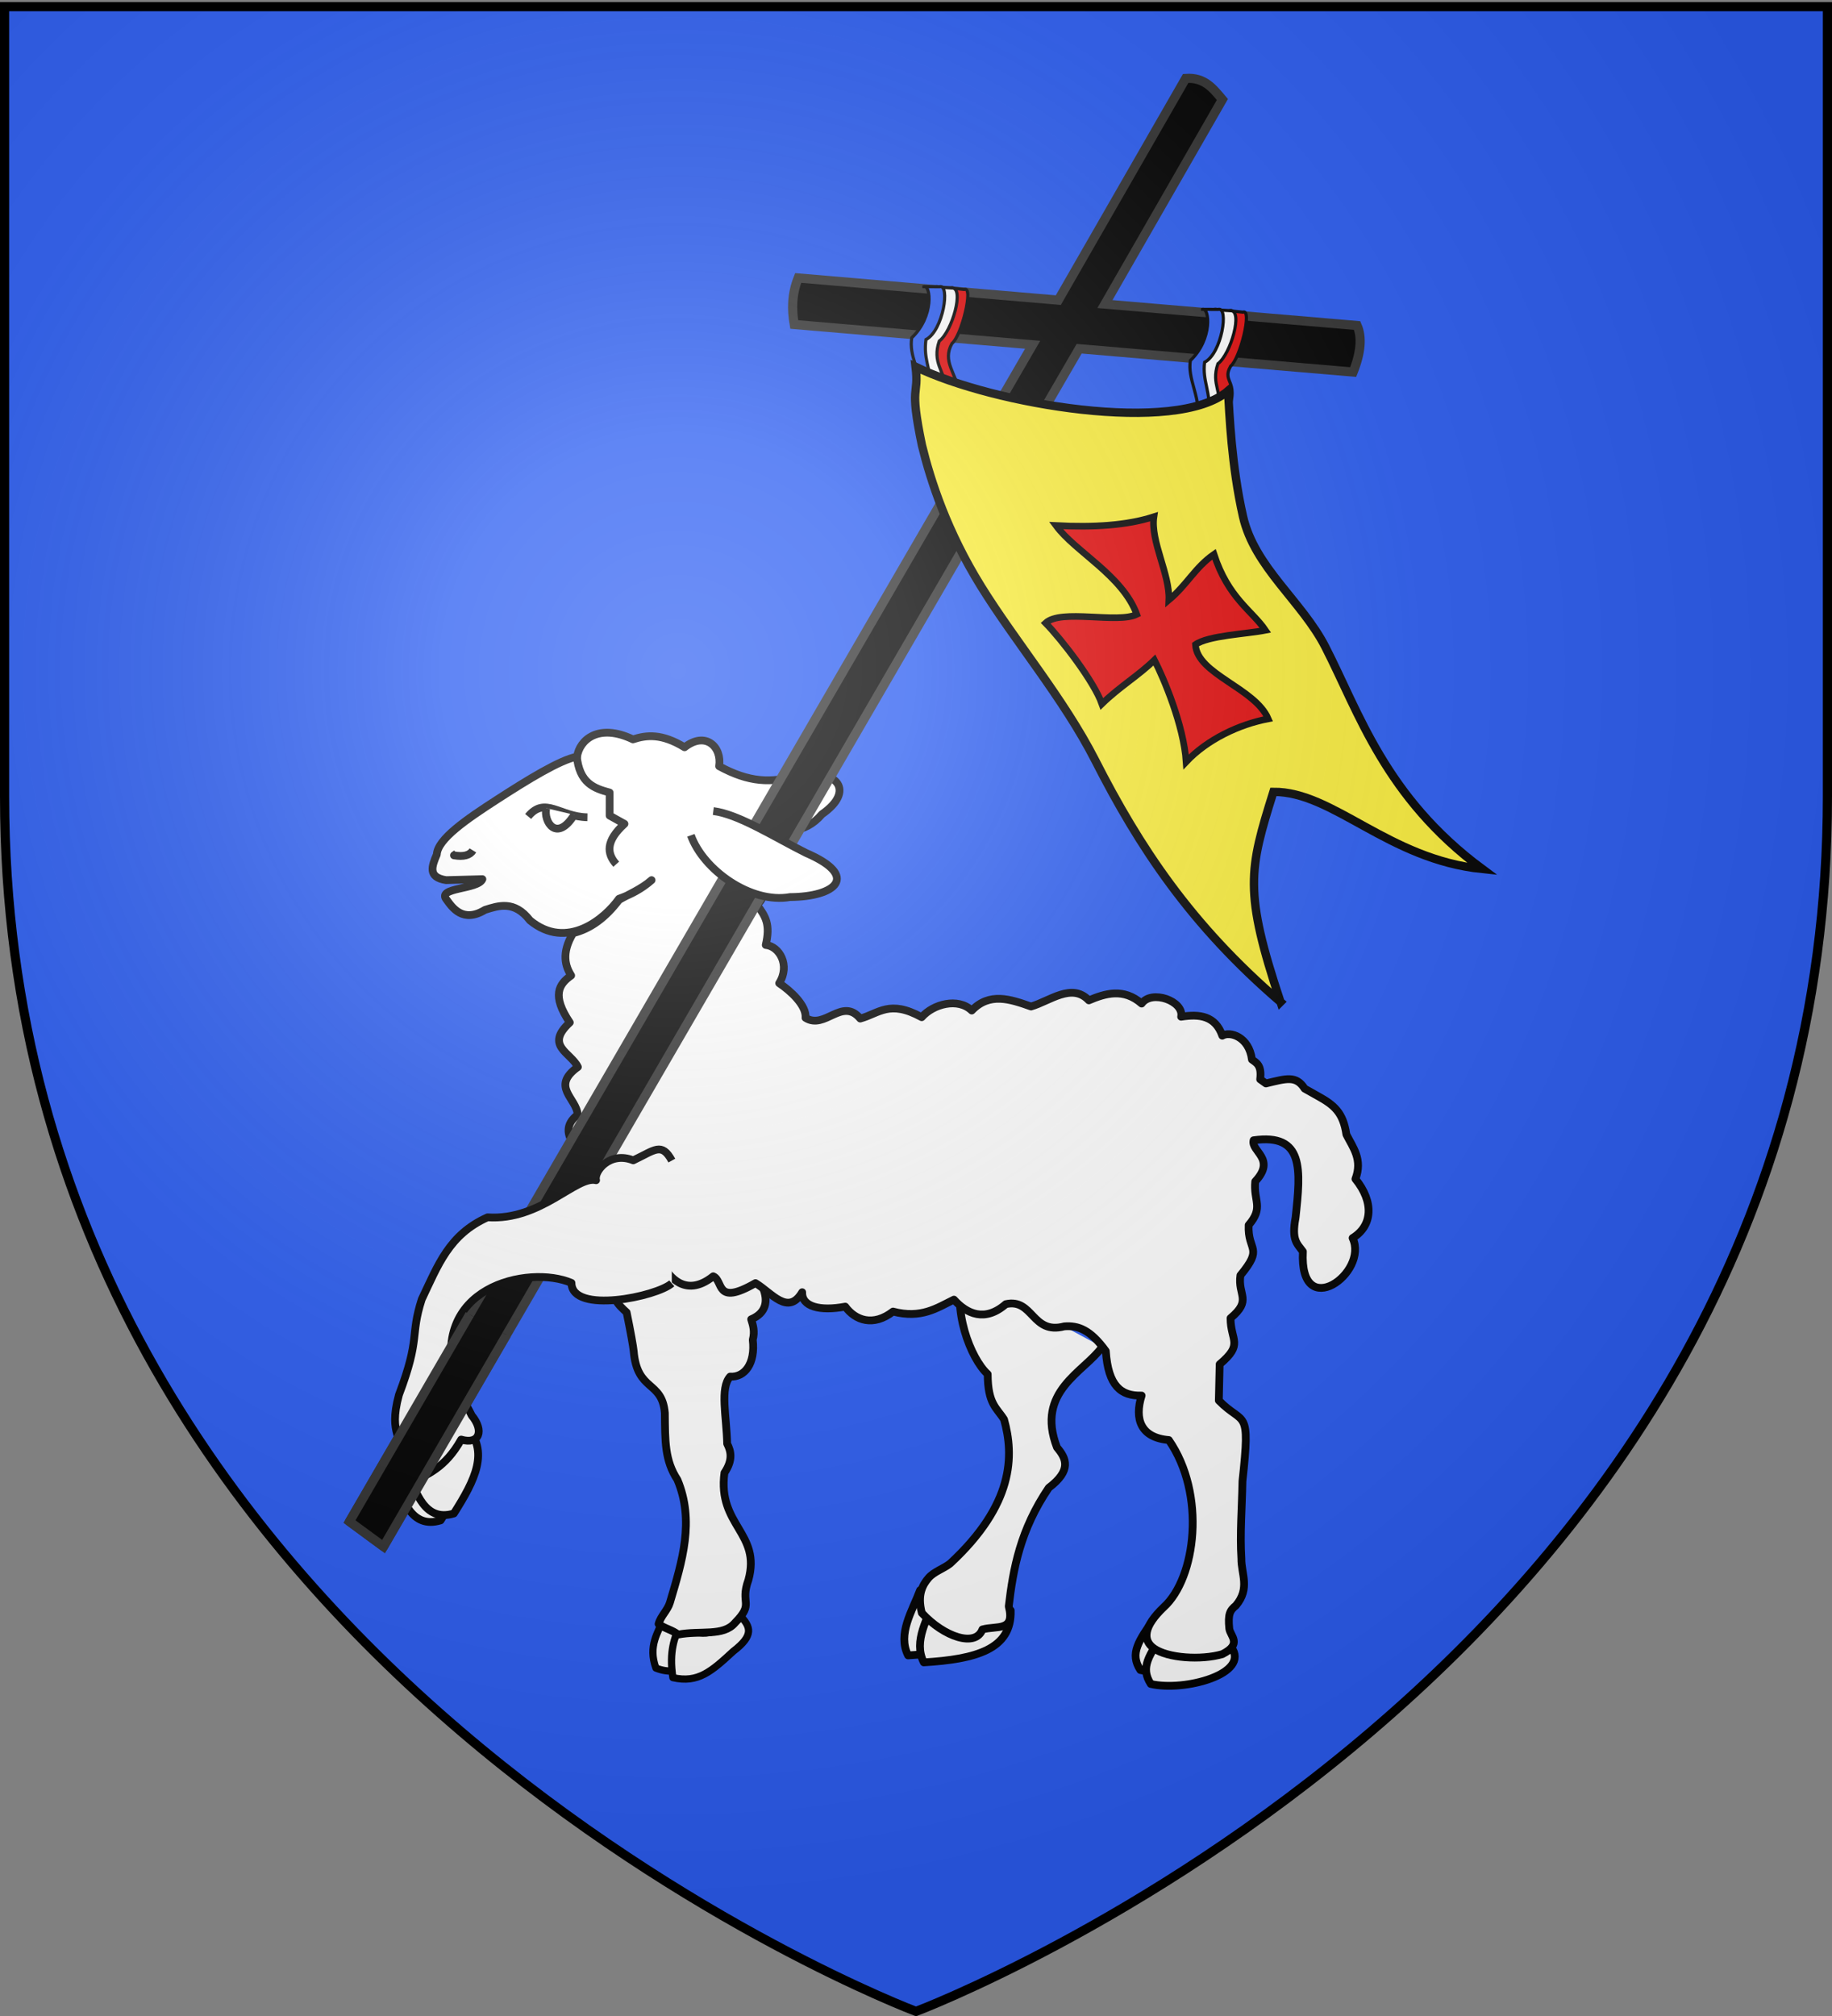
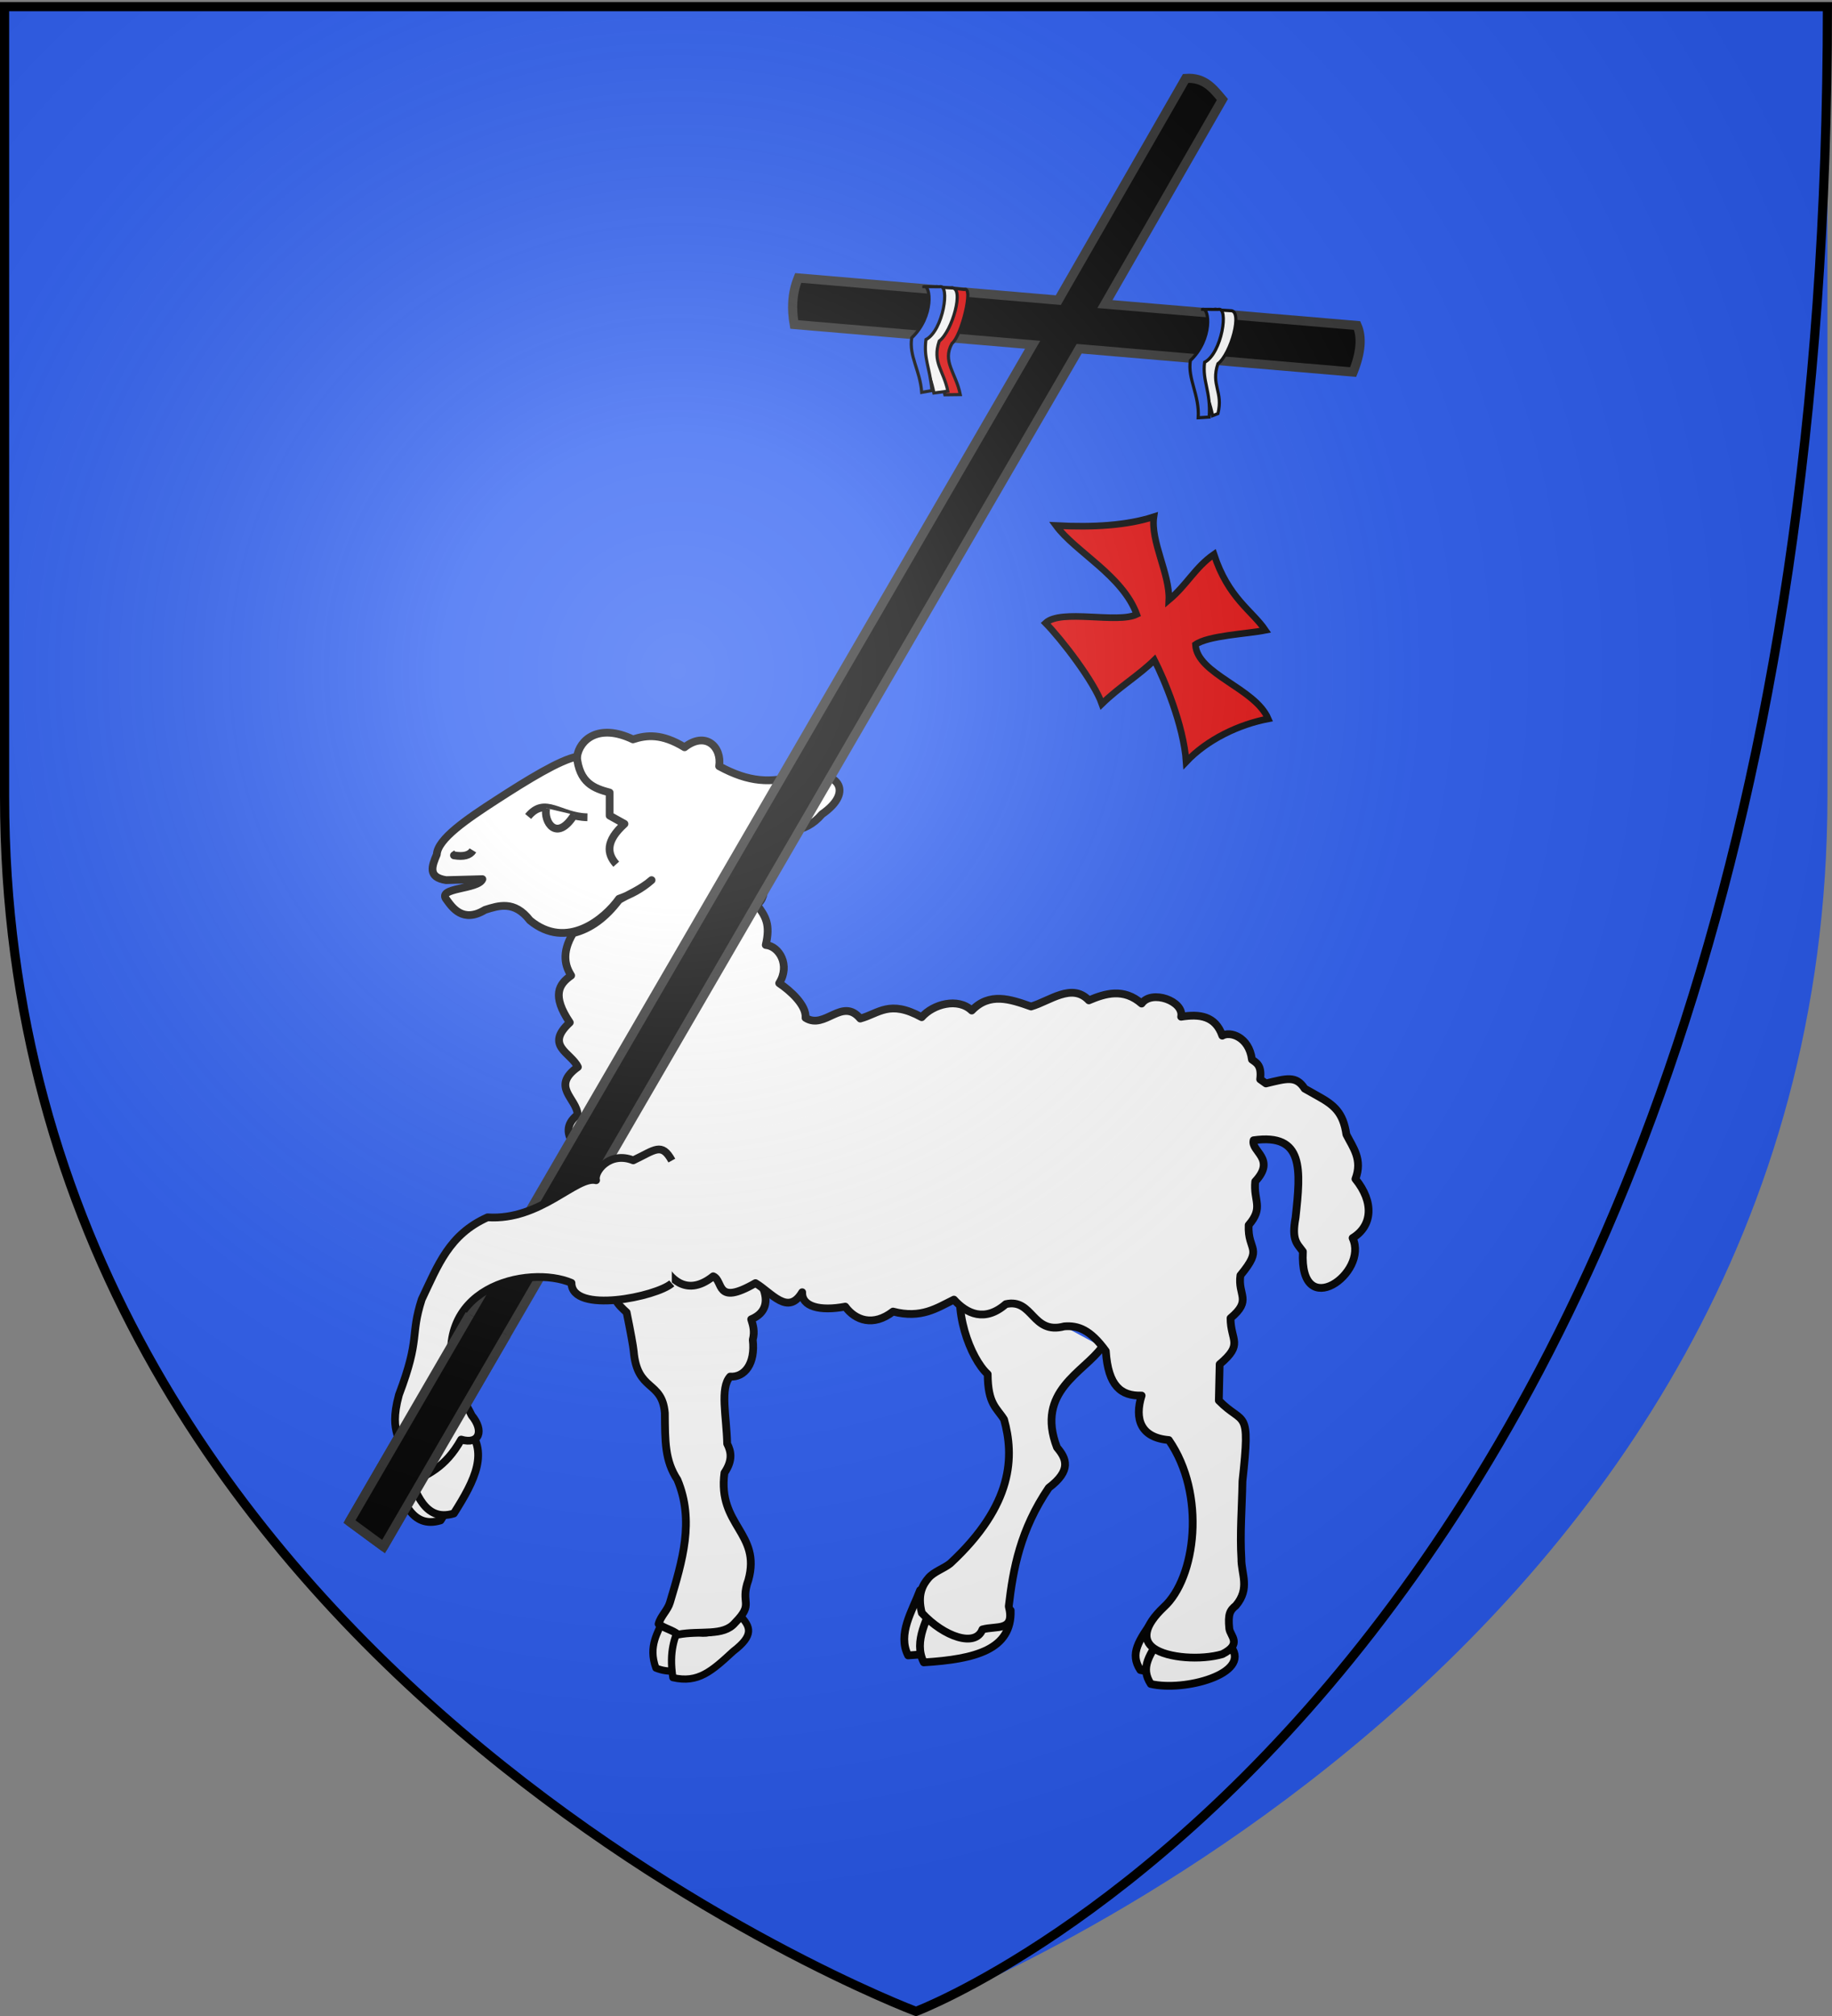
<svg xmlns="http://www.w3.org/2000/svg" xmlns:xlink="http://www.w3.org/1999/xlink" width="600" height="660" version="1.0">
  <rect width="100%" height="100%" fill="#808080" stroke="none" />
  <desc>Flag of Canton of Valais (Wallis)</desc>
  <defs>
    <radialGradient xlink:href="#a" id="b" cx="221.445" cy="226.331" r="300" fx="221.445" fy="226.331" gradientTransform="matrix(1.353 0 0 1.349 -77.63 -85.747)" gradientUnits="userSpaceOnUse" />
    <linearGradient id="a">
      <stop offset="0" style="stop-color:white;stop-opacity:.314" />
      <stop offset=".19" style="stop-color:white;stop-opacity:.251" />
      <stop offset=".6" style="stop-color:#6b6b6b;stop-opacity:.125" />
      <stop offset="1" style="stop-color:black;stop-opacity:.125" />
    </linearGradient>
  </defs>
  <g style="display:inline">
    <path d="M300 658.5s298.5-112.32 298.5-397.772V2.176H1.5v258.552C1.5 546.18 300 658.5 300 658.5" style="fill:#2b5df2;fill-opacity:1;fill-rule:evenodd;stroke:none;stroke-width:1px;stroke-linecap:butt;stroke-linejoin:miter;stroke-opacity:1" />
  </g>
  <path d="M301.338 520.608c-2.579 6.858-7.482 14.34-3.922 21.342 16.984-1.041 28.874-4.226 28.457-17.028l-2.966.27c-2.336 6.991-14.379 1.311-21.569-4.584z" style="fill:#fff;fill-opacity:1;fill-rule:evenodd;stroke:#000;stroke-width:2.545;stroke-linecap:butt;stroke-linejoin:round;stroke-miterlimit:4;stroke-dasharray:none;stroke-opacity:1" />
  <path d="M306.474 522.89c-2.579 6.858-7.482 14.341-3.922 21.342 16.984-1.04 28.874-4.225 28.457-17.027l-2.966.27c-2.336 6.991-14.379 1.311-21.569-4.584z" style="fill:#fff;fill-opacity:1;fill-rule:evenodd;stroke:#000;stroke-width:2.545;stroke-linecap:butt;stroke-linejoin:round;stroke-miterlimit:4;stroke-dasharray:none;stroke-opacity:1" />
  <path d="M360.954 440.974c-5.937 8.327-21.888 14.436-14.78 32.893 3.079 3.608 4.863 7.475-2.695 13.21-9.325 13.722-11.672 26.538-13.101 38.824 2.145 8.365-3.902 6.24-8.628 7.55-2.246 5.946-12.574 2.482-19.84-5.393-1.618-6.147.39-9.358 2.192-11.465 1.757-2.054 4.972-3.058 7.068-4.711 20.956-19.408 20.976-35.338 17.669-47.182-2.4-3.84-5.311-4.99-5.361-14.829-5.574-5.032-11.98-21.5-7.787-33.328" style="fill:#fff;fill-opacity:1;fill-rule:evenodd;stroke:#000;stroke-width:2.545;stroke-linecap:butt;stroke-linejoin:round;stroke-miterlimit:4;stroke-dasharray:none;stroke-opacity:1" />
  <path d="M230.89 535.563c-1.862 4.186-5.64 8.168-3.536 15.677 8.1 3.975 15.138-1.43 23.238-4.801 7.177-4.665 6.98-6.12 3.594-10.124-10.387 7.177-18.208 5.994-23.296-.752z" style="fill:#fff;fill-opacity:1;fill-rule:evenodd;stroke:#000;stroke-width:2.364;stroke-linecap:butt;stroke-linejoin:round;stroke-miterlimit:4;stroke-dasharray:none;stroke-opacity:1" transform="rotate(-4.407 154.242 711.553)" />
  <path d="M236.192 537.684c-1.862 4.186-4.213 8.168-3.536 17.103 8.1 2.549 12.856-1.145 20.384-7.083 7.177-4.665 6.41-7.546 3.024-11.551-10.387 7.177-13.642 5.424-19.872 1.531z" style="fill:#fff;fill-opacity:1;fill-rule:evenodd;stroke:#000;stroke-width:2.364;stroke-linecap:butt;stroke-linejoin:round;stroke-miterlimit:4;stroke-dasharray:none;stroke-opacity:1" transform="rotate(-4.407 154.242 711.553)" />
  <path d="M219.824 400.048c1.195 1.742 2.469 6.798 3.647 13 0 0 .627 3.786 1.353 8.384-4.527 6.56-.4 10.464 1.919 12.973.786 6.233 1.285 11.241 1.32 12.77.107 13.562 8.514 10.177 8.627 21.03-.63 9.348-1.233 15.433 2.426 22.108 4.58 13.852-.387 26.474-5.532 39.884-.956 2.491-3.344 4.153-4.252 6.711 1.81 1.637 4.366 2.275 6.103 3.954 7.349-.854 14.703 1.843 18.88-2.404 6.97-6.063 1.987-5.983 5.451-13.635 5.442-15.06-8.758-18.565-5.122-35.588 3.145-3.984 2.69-6.859 1.617-9.437.505-8.737-1.036-18.377 2.665-21.838 4.67.688 8.626-3.575 8.31-11.434.944-2.718.458-4.722 0-6.74 4.997-1.636 6.17-5.535 4.55-10.254 4.677-7.374 4.452-12.19 2.3-15.292.384-6.224-.024-11.428-1.463-12.671" style="fill:#fff;fill-opacity:1;fill-rule:evenodd;stroke:#000;stroke-width:2.545;stroke-linecap:butt;stroke-linejoin:round;stroke-miterlimit:4;stroke-opacity:1" transform="rotate(-4.407 154.242 711.553)" />
  <path d="M378.24 529.537c-5.458 7.783-8.263 11.828-4.767 17.197 11.058 2.583 32.785-3.376 26.336-12.075-10.195 1.298-17.838.044-21.569-5.122z" style="fill:#fff;fill-opacity:1;fill-rule:evenodd;stroke:#000;stroke-width:2.545;stroke-linecap:butt;stroke-linejoin:round;stroke-miterlimit:4;stroke-dasharray:none;stroke-opacity:1" />
  <path d="M381.664 534.102c-5.458 7.783-8.263 11.828-4.767 17.197 11.058 2.583 32.785-3.375 26.336-12.074-10.195 1.297-17.838.043-21.569-5.123zM216.443 416.71c.955-13.318-7.759-7.72-8.897-12.672" style="fill:#fff;fill-opacity:1;fill-rule:evenodd;stroke:#000;stroke-width:2.545;stroke-linecap:butt;stroke-linejoin:round;stroke-miterlimit:4;stroke-dasharray:none;stroke-opacity:1" />
  <path d="M218.304 416.179c.353.019 5.529 9.456 15.282 1.656 3.472 1.42.535 9.903 13.838 2.229 5.324 3.183 10.658 10.821 15.3 2.99-.182 4.711 5.782 6.277 14.111 4.71 3.282 4.502 9.14 6.648 15.638 1.617 9.247 2.407 14.316-1.156 19.95-3.91 4.21 4.68 10.155 7.438 16.986 1.483 8.987-2.006 8.538 10.098 19.143 7.28 4.552-.381 8.567 1.109 13.615 8.088.768 11.462 5 14.759 11.728 14.56-2.41 7.675-.334 13.781 8.897 14.558 12.286 17.748 8.874 45.174-1.665 54.73-6.51 6.195-7.046 10.723-3.244 13.453 4.501 3.232 15.48 3.943 22.434 1.916 6.657-3.36 2.574-5.93 2.285-8.358-.477-4.819.213-5.955 2.157-7.55 4.778-5.65 1.722-10.386 1.808-15.367-.512-8.114.186-16.51.349-25.343 2.702-24.62.517-17.977-7.74-26.422l.27-11.863c7.947-6.715 3.594-7.566 3.567-15.098 7.157-6.012 2.287-7.385 3.235-14.02 7.736-9.346 2.322-7.757 2.696-16.446 5.04-5.81 1.502-7.89 2.157-14.29 6.96-7.459-1.499-9.795-.539-13.48 16.568-2.363 15.462 9.524 13.748 25.323-1.374 7.407.478 8.472 2.402 11.106-1.234 23.458 21.69 6.965 16.273-4.423 6.505-3.966 7.118-11.723.93-19.334 2.424-6.37-.785-10.236-2.966-14.56-1.052-7.215-4.035-9.647-9.357-12.592l-4.314-2.427c-2.797-4.361-5.88-3.321-12.672-1.696l-1.887-1.348c.559-4.587-1.172-5.356-2.696-6.47-.96-7.54-7.248-9.324-9.706-7.82-2.27-6.513-7.473-7.162-13.48-6.2 1.014-5.096-9.624-8.967-12.942-4.314-5.902-5.157-11.916-3.329-17.286-1.047-5.546-5.879-12.883.276-18.936 2.013-6.853-2.43-13.617-4.72-19.412 1.316-4.493-4.313-12.622-2.129-16.397 2.185-10.614-5.828-13.994-1.204-20.124.441-5.98-7.116-11.551 3.79-17.92-.224.357-4.1-4.954-8.9-8.63-11.347 3.721-5.9.014-12.127-4.4-12.51 1.58-6.727 0-9.349-2.93-13.191 4.08-2.856 2.438-10.358-1.254-15.094 3.548 1.608-1.136-6.116 1.859-9.216 8.085.39 14.885 1.529 20.741-5.329 10.842-7.506 5.3-14.971-7.8-12.734-8.897 2.714-16.177 2.317-25.883-2.966.97-6.295-4.399-11.585-11.323-6.201-7.487-4.568-12.424-4.035-16.903-2.586-11.306-5.402-17.527.204-18.302 5.663-5.557 1.012-16.21 7.579-26.172 14.013-10.117 6.533-19.505 12.966-19.769 18.015-1.594 3.746-3.085 7.454 3.05 8.389l11.886-.316c-1.397 3.445-15.056 2.64-11.747 6.686 1.878 2.59 5.35 7.78 12.602 3.366 4.377-1.365 9.597-3.204 14.722 3.45 12.12 9.975 24.511-.542 29.155-7.086 3.887-1.375 7.506-3.289 10.676-6.1-3.34 2.958-7.882 4.808-10.682 6.487-4.306 5.712-9.266 9.464-15.01 10.864-4.028 6.66-2.45 11.02-.647 13.88-4.075 2.858-6.4 6.533-.445 15.38-8.31 7.656.353 9.795 2.65 14.559-9.028 6.473-.37 10.241-.076 15.637-8.302 6.38 2.991 13.891 6.142 17.255-5.804 3.974.543 11.368 4.706 11.054 1.01-.086.903 4.695 10.046 9.913-1.658 9.565 7.045 13.896 8.222 13.013z" style="fill:#fff;fill-opacity:1;fill-rule:evenodd;stroke:#000;stroke-width:2.545;stroke-linecap:butt;stroke-linejoin:round;stroke-miterlimit:4;stroke-opacity:1" />
  <path d="M188.88 247.339c.823 9.127 5.74 10.747 10.785 12.132v7.55l4.853 2.696c-6.198 5.626-5.806 9.732-2.696 13.21" style="fill:#fff;fill-opacity:1;fill-rule:evenodd;stroke:#000;stroke-width:2.545;stroke-linecap:butt;stroke-linejoin:round;stroke-miterlimit:4;stroke-dasharray:none;stroke-opacity:1" />
  <path d="m114.46 498.138 11.156 8.187 227.824-392.16 89.736 7.64c2.575-6.466 2.934-11.498 1.294-15.237l-82.592-7.017 38.466-66.97c-3.003-3.555-5.814-7.353-12.023-6.902l-41.71 72.58-85.198-7.262c-2.109 5.265-2.149 10.3-1.294 15.236l78.085 6.638z" style="fill:#000;fill-opacity:1;stroke:#313131;stroke-width:3;stroke-miterlimit:4;stroke-dasharray:none;stroke-opacity:1;display:inline" />
  <path d="M192.386 267.56c-9.046-.142-13.843-6.987-19.412-.27" style="fill:#fff;fill-opacity:1;fill-rule:evenodd;stroke:#000;stroke-width:2.545;stroke-linecap:butt;stroke-linejoin:round;stroke-miterlimit:4;stroke-dasharray:none;stroke-opacity:1" />
  <path d="M178.905 264.594c-.955 4.378 3.37 11.37 9.167 2.157M154.878 278.407c-.995 1.611-3.049 2.163-6.2 1.618l.808-.54" style="fill:#fff;fill-opacity:1;fill-rule:evenodd;stroke:#000;stroke-width:2.545;stroke-linecap:butt;stroke-linejoin:round;stroke-miterlimit:4;stroke-dasharray:none;stroke-opacity:1" />
  <g style="display:inline">
-     <path d="m744.444 266.054-12.692 2.764c-9.648-2.679 7.451 43.794 17.451 50.043 11.42 16.157-10.487 13.547 11.436 50.648l7.072-2.613c-5.6-26.274 8.736-35.898-4.034-52.327-12.22-7.742-31.585-51.285-19.233-48.515z" style="fill:#e20909;fill-opacity:1;fill-rule:evenodd;stroke:#000;stroke-width:3;stroke-linecap:butt;stroke-linejoin:miter;stroke-miterlimit:4;stroke-dasharray:none;stroke-opacity:1" transform="matrix(-.34 .038 .038 .34 645.644 -17.005)" />
    <path d="m759.559 263.285-16.155 2.8c-12.237.664 4.191 41.227 17.615 49.136 9.176 19.55-2.29 27.21 5.273 47.406l5.334 1.41c1.611-21.978 10.72-35.742 2.768-54.295-20.463-24.627-25.35-49.11-14.835-46.457z" style="fill:#fff;fill-opacity:1;fill-rule:evenodd;stroke:#000;stroke-width:3;stroke-linecap:butt;stroke-linejoin:miter;stroke-miterlimit:4;stroke-dasharray:none;stroke-opacity:1" transform="matrix(-.34 .038 .038 .34 645.644 -17.005)" />
    <path d="m769.857 261.825-14.872 1.76c-10.672-1.911 1.073 42.106 18.525 48.802 4.375 17.875-3.005 28 1.451 52.6l10.541-.51c-3.777-21.683 6.096-38.106 1.361-55.276-23.78-18.048-23.7-48.698-17.006-47.376z" style="fill:#2b5df2;fill-opacity:1;fill-rule:evenodd;stroke:#000;stroke-width:3;stroke-linecap:butt;stroke-linejoin:miter;stroke-miterlimit:4;stroke-dasharray:none;stroke-opacity:1" transform="matrix(-.34 .038 .038 .34 645.644 -17.005)" />
  </g>
  <g style="display:inline">
    <path d="m744.444 266.054-12.692 2.764c-9.648-2.679 7.451 43.794 17.451 50.043 11.42 16.157-.618 28.06-2.497 49.486l14.619-1.451c1.948-22.21 15.122-35.898 2.352-52.327-12.22-7.742-31.585-51.285-19.233-48.515z" style="fill:#e20909;fill-opacity:1;fill-rule:evenodd;stroke:#000;stroke-width:3;stroke-linecap:butt;stroke-linejoin:miter;stroke-miterlimit:4;stroke-dasharray:none;stroke-opacity:1" transform="matrix(-.34 .038 .038 .34 554.385 -24.434)" />
    <path d="m759.559 263.285-16.155 2.8c-12.237.664 4.191 41.227 17.615 49.136 9.176 19.55-1.129 28.37-2.854 48.567l13.46.249c1.612-21.978 10.72-35.742 2.77-54.295-20.464-24.627-25.351-49.11-14.836-46.457z" style="fill:#fff;fill-opacity:1;fill-rule:evenodd;stroke:#000;stroke-width:3;stroke-linecap:butt;stroke-linejoin:miter;stroke-miterlimit:4;stroke-dasharray:none;stroke-opacity:1" transform="matrix(-.34 .038 .038 .34 554.385 -24.434)" />
    <path d="m769.857 261.825-14.872 1.76c-10.672-1.911 1.073 42.106 18.525 48.802 4.375 17.875-.683 25.677-.29 49.117l9.96.65c-.874-21.101 8.418-35.783 3.683-52.953-23.78-18.048-23.7-48.698-17.006-47.376z" style="fill:#2b5df2;fill-opacity:1;fill-rule:evenodd;stroke:#000;stroke-width:3;stroke-linecap:butt;stroke-linejoin:miter;stroke-miterlimit:4;stroke-dasharray:none;stroke-opacity:1" transform="matrix(-.34 .038 .038 .34 554.385 -24.434)" />
  </g>
  <g style="display:inline">
-     <path d="M474.368 375.878c-28.912-31-44.09-60.615-56.462-93.43-8.779-23.156-23.706-45.293-33.716-66.31-9.954-20.898-13.784-39.475-15.508-52.65-2.163-22.912.937-17.055.848-28.153 26.41 16.555 90.127 34.638 110.325 20.928-.413 8.415-1.744 26.557.362 45.303 2.082 18.531 17.598 32.45 24.153 49.672 9.429 24.773 15.383 55.82 47.131 85.287-33.207-7.175-50.015-33.531-71.35-35.726-11.784 26.769-14.535 34.256-5.783 75.08z" style="fill:#fcef3c;fill-opacity:1;fill-rule:evenodd;stroke:#000;stroke-width:3;stroke-linecap:butt;stroke-linejoin:miter;stroke-miterlimit:4;stroke-dasharray:none;stroke-opacity:1" transform="scale(.914)rotate(-6.339 313.238 507.604)" />
    <path d="M481.195 274.6c-3.483-11.539-23.622-18.71-22.983-29.322 4.927-2.724 18.709-1.738 25.49-2.325-4.009-7.582-11.94-12.865-15.327-29.076-7.279 3.957-10.807 9.789-17.874 14.48 1.415-9.127-4.28-21.714-2.017-30.234-10.019 2.057-22.047 1.434-35.235-.734 5.802 10.09 21.738 20.425 25.265 34.821-7.282 2.637-26.74-5.076-32.839-.533 5.234 6.693 14.971 22.828 16.875 31.016 7.04-5.464 14.111-8.6 20.436-13.534 2.59 6.842 7.842 24.315 7.272 37.504 8.469-7.17 20.352-11.242 30.937-12.063z" style="fill:#e20909;fill-opacity:1;stroke:#000;stroke-width:2.379;stroke-miterlimit:4;stroke-dasharray:none;stroke-opacity:1" transform="scale(.914)rotate(-6.339 313.238 507.604)" />
  </g>
  <path d="M196.06 492.946c10.563 3.72 10.672 14.211 9.436 27.23-7.334 7.083-14.456-1-19.174-4.677 2.842-9.24 7.98-10.435 9.738-22.553z" style="fill:#fff;fill-opacity:1;fill-rule:evenodd;stroke:#000;stroke-width:2.545;stroke-linecap:butt;stroke-linejoin:round;stroke-miterlimit:4;stroke-dasharray:none;stroke-opacity:1" transform="rotate(27.012 221.593 381.561)" />
  <path d="M198.913 488.952c10.564 3.719 10.672 14.21 9.436 27.23-7.334 7.083-14.456-1-19.173-4.677 2.842-9.241 7.98-10.435 9.737-22.553z" style="fill:#fff;fill-opacity:1;fill-rule:evenodd;stroke:#000;stroke-width:2.545;stroke-linecap:butt;stroke-linejoin:round;stroke-miterlimit:4;stroke-dasharray:none;stroke-opacity:1" transform="rotate(27.012 221.593 381.561)" />
  <path d="M237.714 416.651c-2.435 6.15-24.569 23.928-29.333 14.793-15.126.966-41.811 22.595-18.326 47.067 2.021 2.106 6.113 4.245 8.89 6.41 6 2.585 6.656 7.486.539 8.627-.442 10.725-4.717 15.317-8.628 20.49-3.774 1.978-7.464 2.283-7.073-5.075-1.17-8.7-6.137-5.11-9.103-19.19-2.21-20.13-5.52-18.692-7.55-31.274-.321-12.346-1.678-22.933 7.01-33.701 16.08-6.874 19.704-25.438 26.153-26.961-1.977-2.145-.389-10.585 7.883-11.329 4.788-6.205 5.538-9.574 11.296-5.673" style="fill:#fff;fill-opacity:1;fill-rule:evenodd;stroke:#000;stroke-width:2.545;stroke-linecap:butt;stroke-linejoin:round;stroke-miterlimit:4;stroke-opacity:1" transform="rotate(27.012 221.593 381.561)" />
  <path d="m153.832 430.343-39.372 67.795 11.156 8.187 40.27-69.317" style="opacity:1;fill:#000;fill-opacity:1;stroke:#313131;stroke-width:3;stroke-linejoin:round;stroke-miterlimit:4;stroke-dasharray:none;stroke-opacity:1" />
-   <path d="M233.62 265.53c8.367 1.054 19.94 8.519 30.38 13.717 17.754 7.653 9.596 14.359-5.23 14.433-12.88 2.29-28.48-8.932-32.494-20.218" style="fill:#fff;fill-opacity:1;fill-rule:evenodd;stroke:#000;stroke-width:2.545;stroke-linecap:butt;stroke-linejoin:round;stroke-miterlimit:4;stroke-opacity:1" />
  <path d="M300 658.5s298.5-112.32 298.5-397.772V2.176H1.5v258.552C1.5 546.18 300 658.5 300 658.5" style="opacity:1;fill:url(#b);fill-opacity:1;fill-rule:evenodd;stroke:none;stroke-width:1px;stroke-linecap:butt;stroke-linejoin:miter;stroke-opacity:1" />
-   <path d="M300 658.5S1.5 546.18 1.5 260.728V2.176h597v258.552C598.5 546.18 300 658.5 300 658.5z" style="opacity:1;fill:none;fill-opacity:1;fill-rule:evenodd;stroke:#000;stroke-width:3;stroke-linecap:butt;stroke-linejoin:miter;stroke-miterlimit:4;stroke-dasharray:none;stroke-opacity:1" />
+   <path d="M300 658.5S1.5 546.18 1.5 260.728V2.176h597C598.5 546.18 300 658.5 300 658.5z" style="opacity:1;fill:none;fill-opacity:1;fill-rule:evenodd;stroke:#000;stroke-width:3;stroke-linecap:butt;stroke-linejoin:miter;stroke-miterlimit:4;stroke-dasharray:none;stroke-opacity:1" />
</svg>